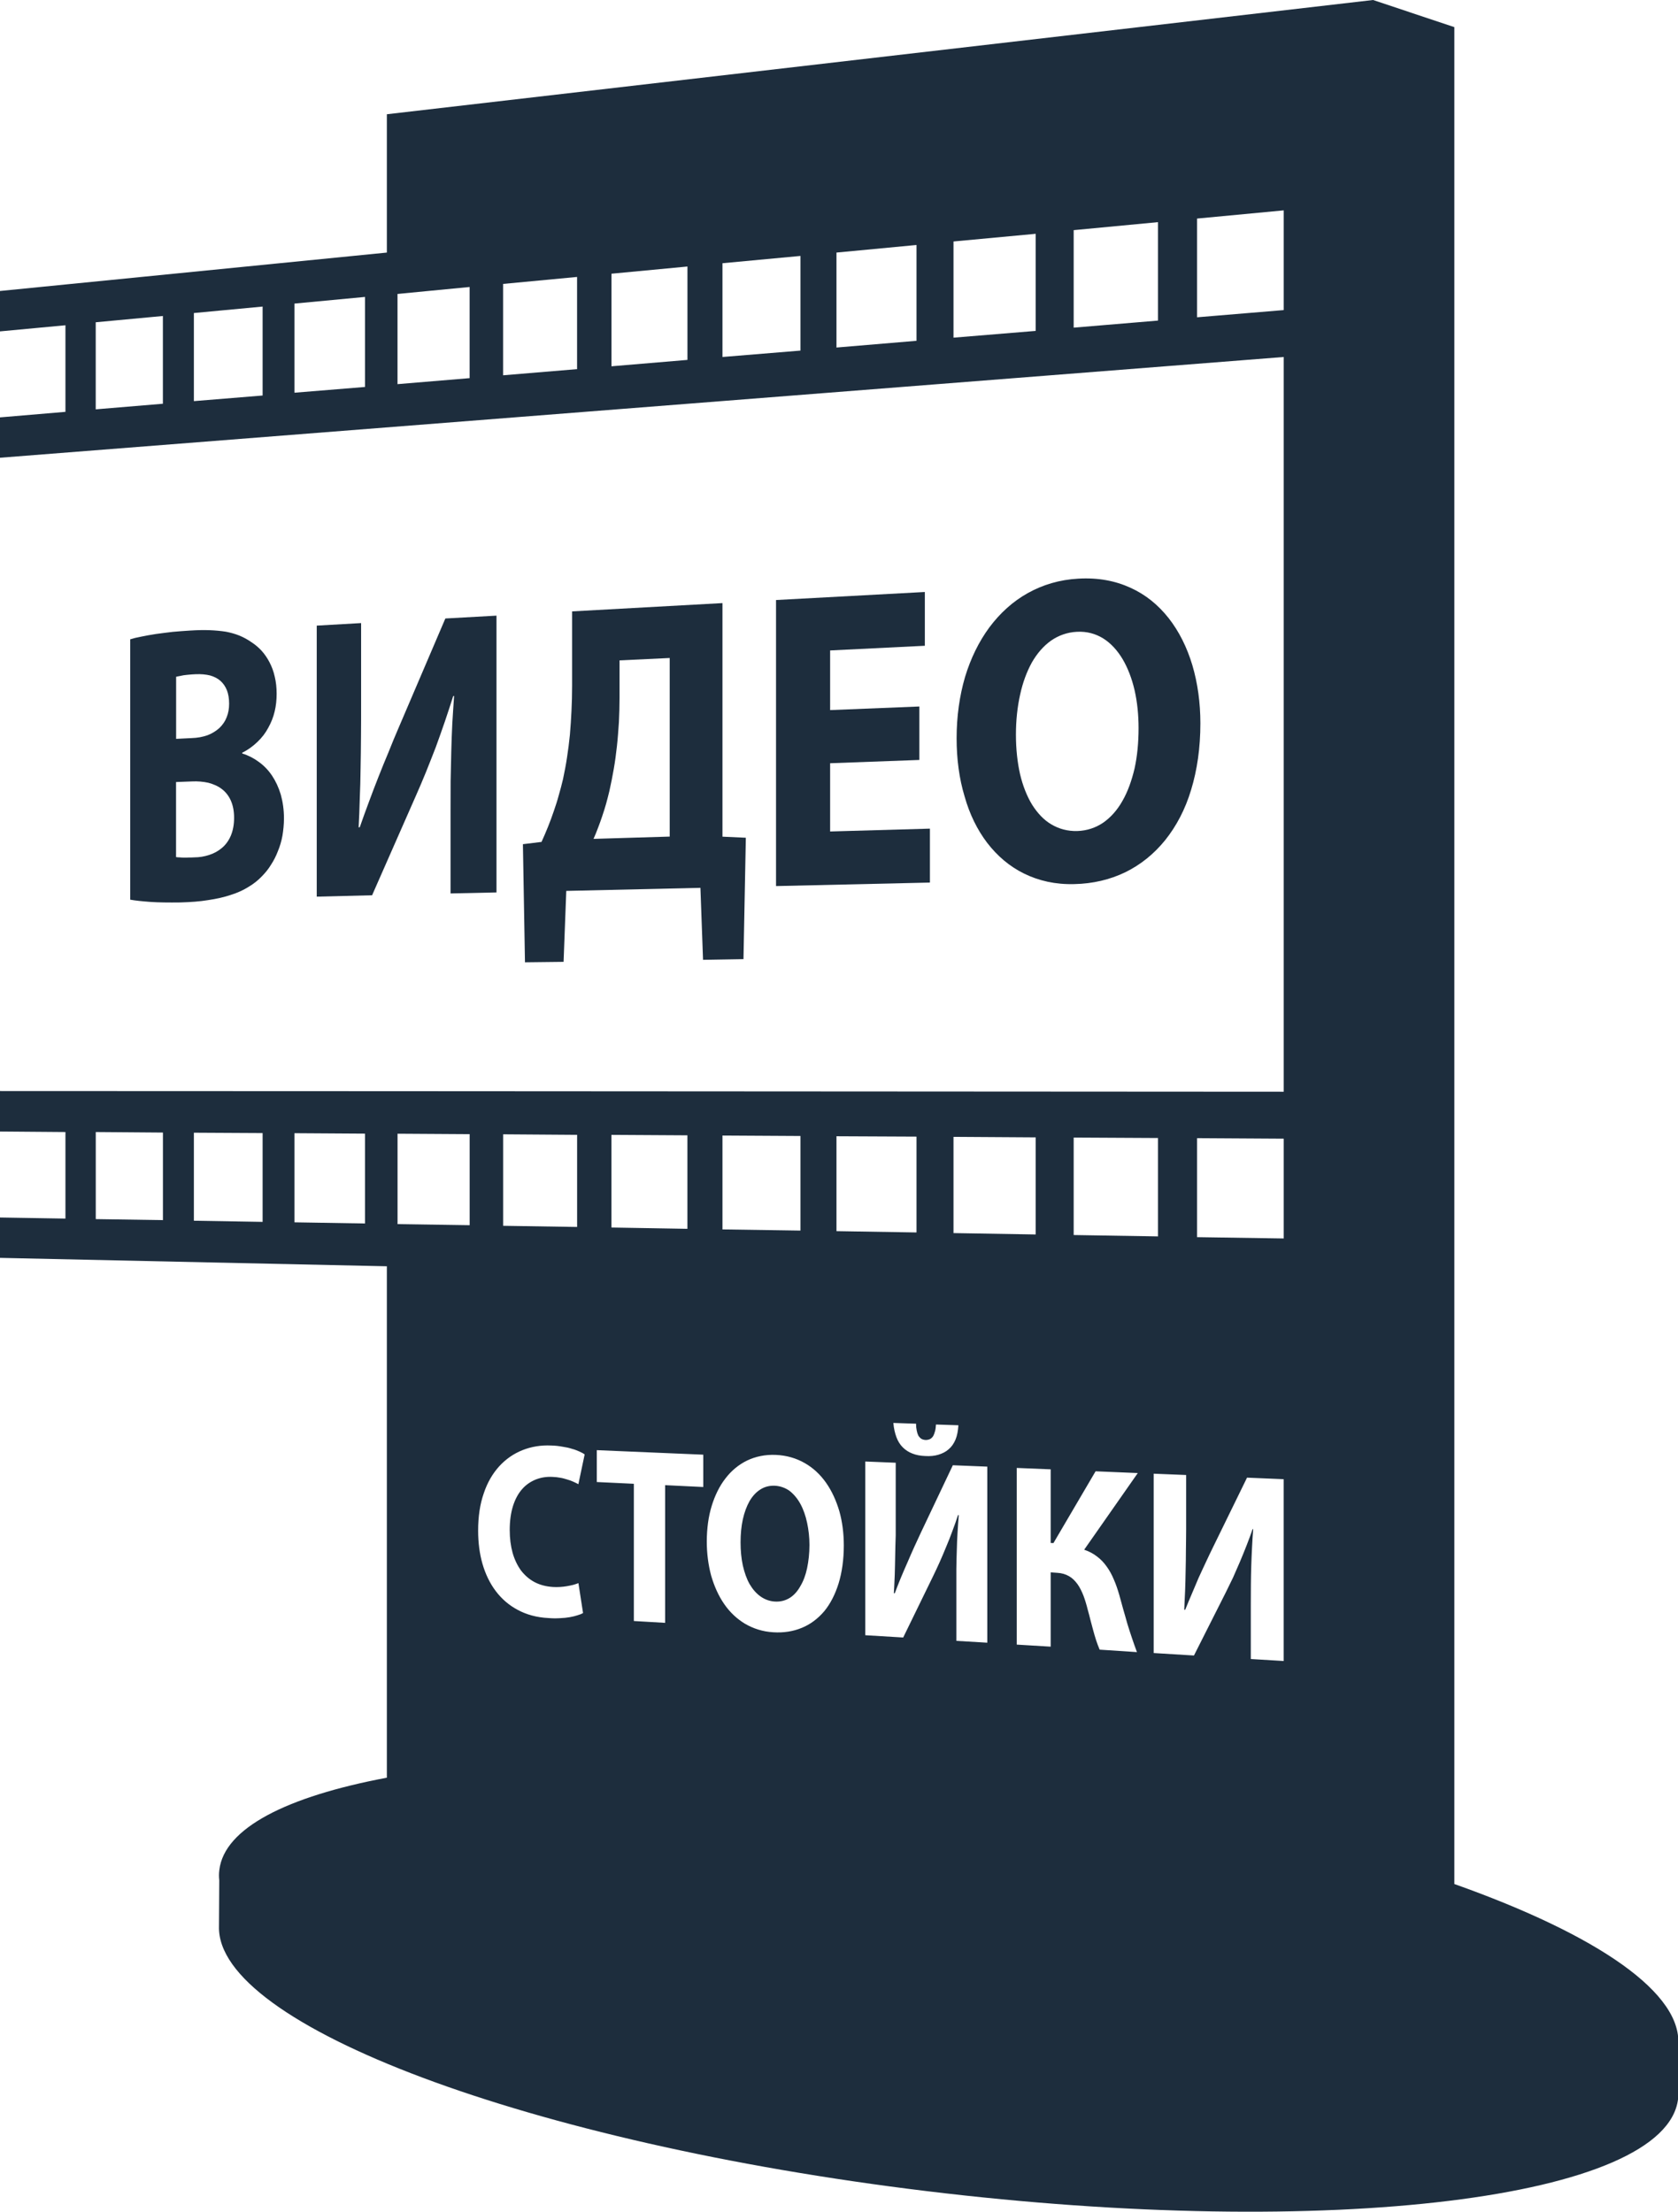
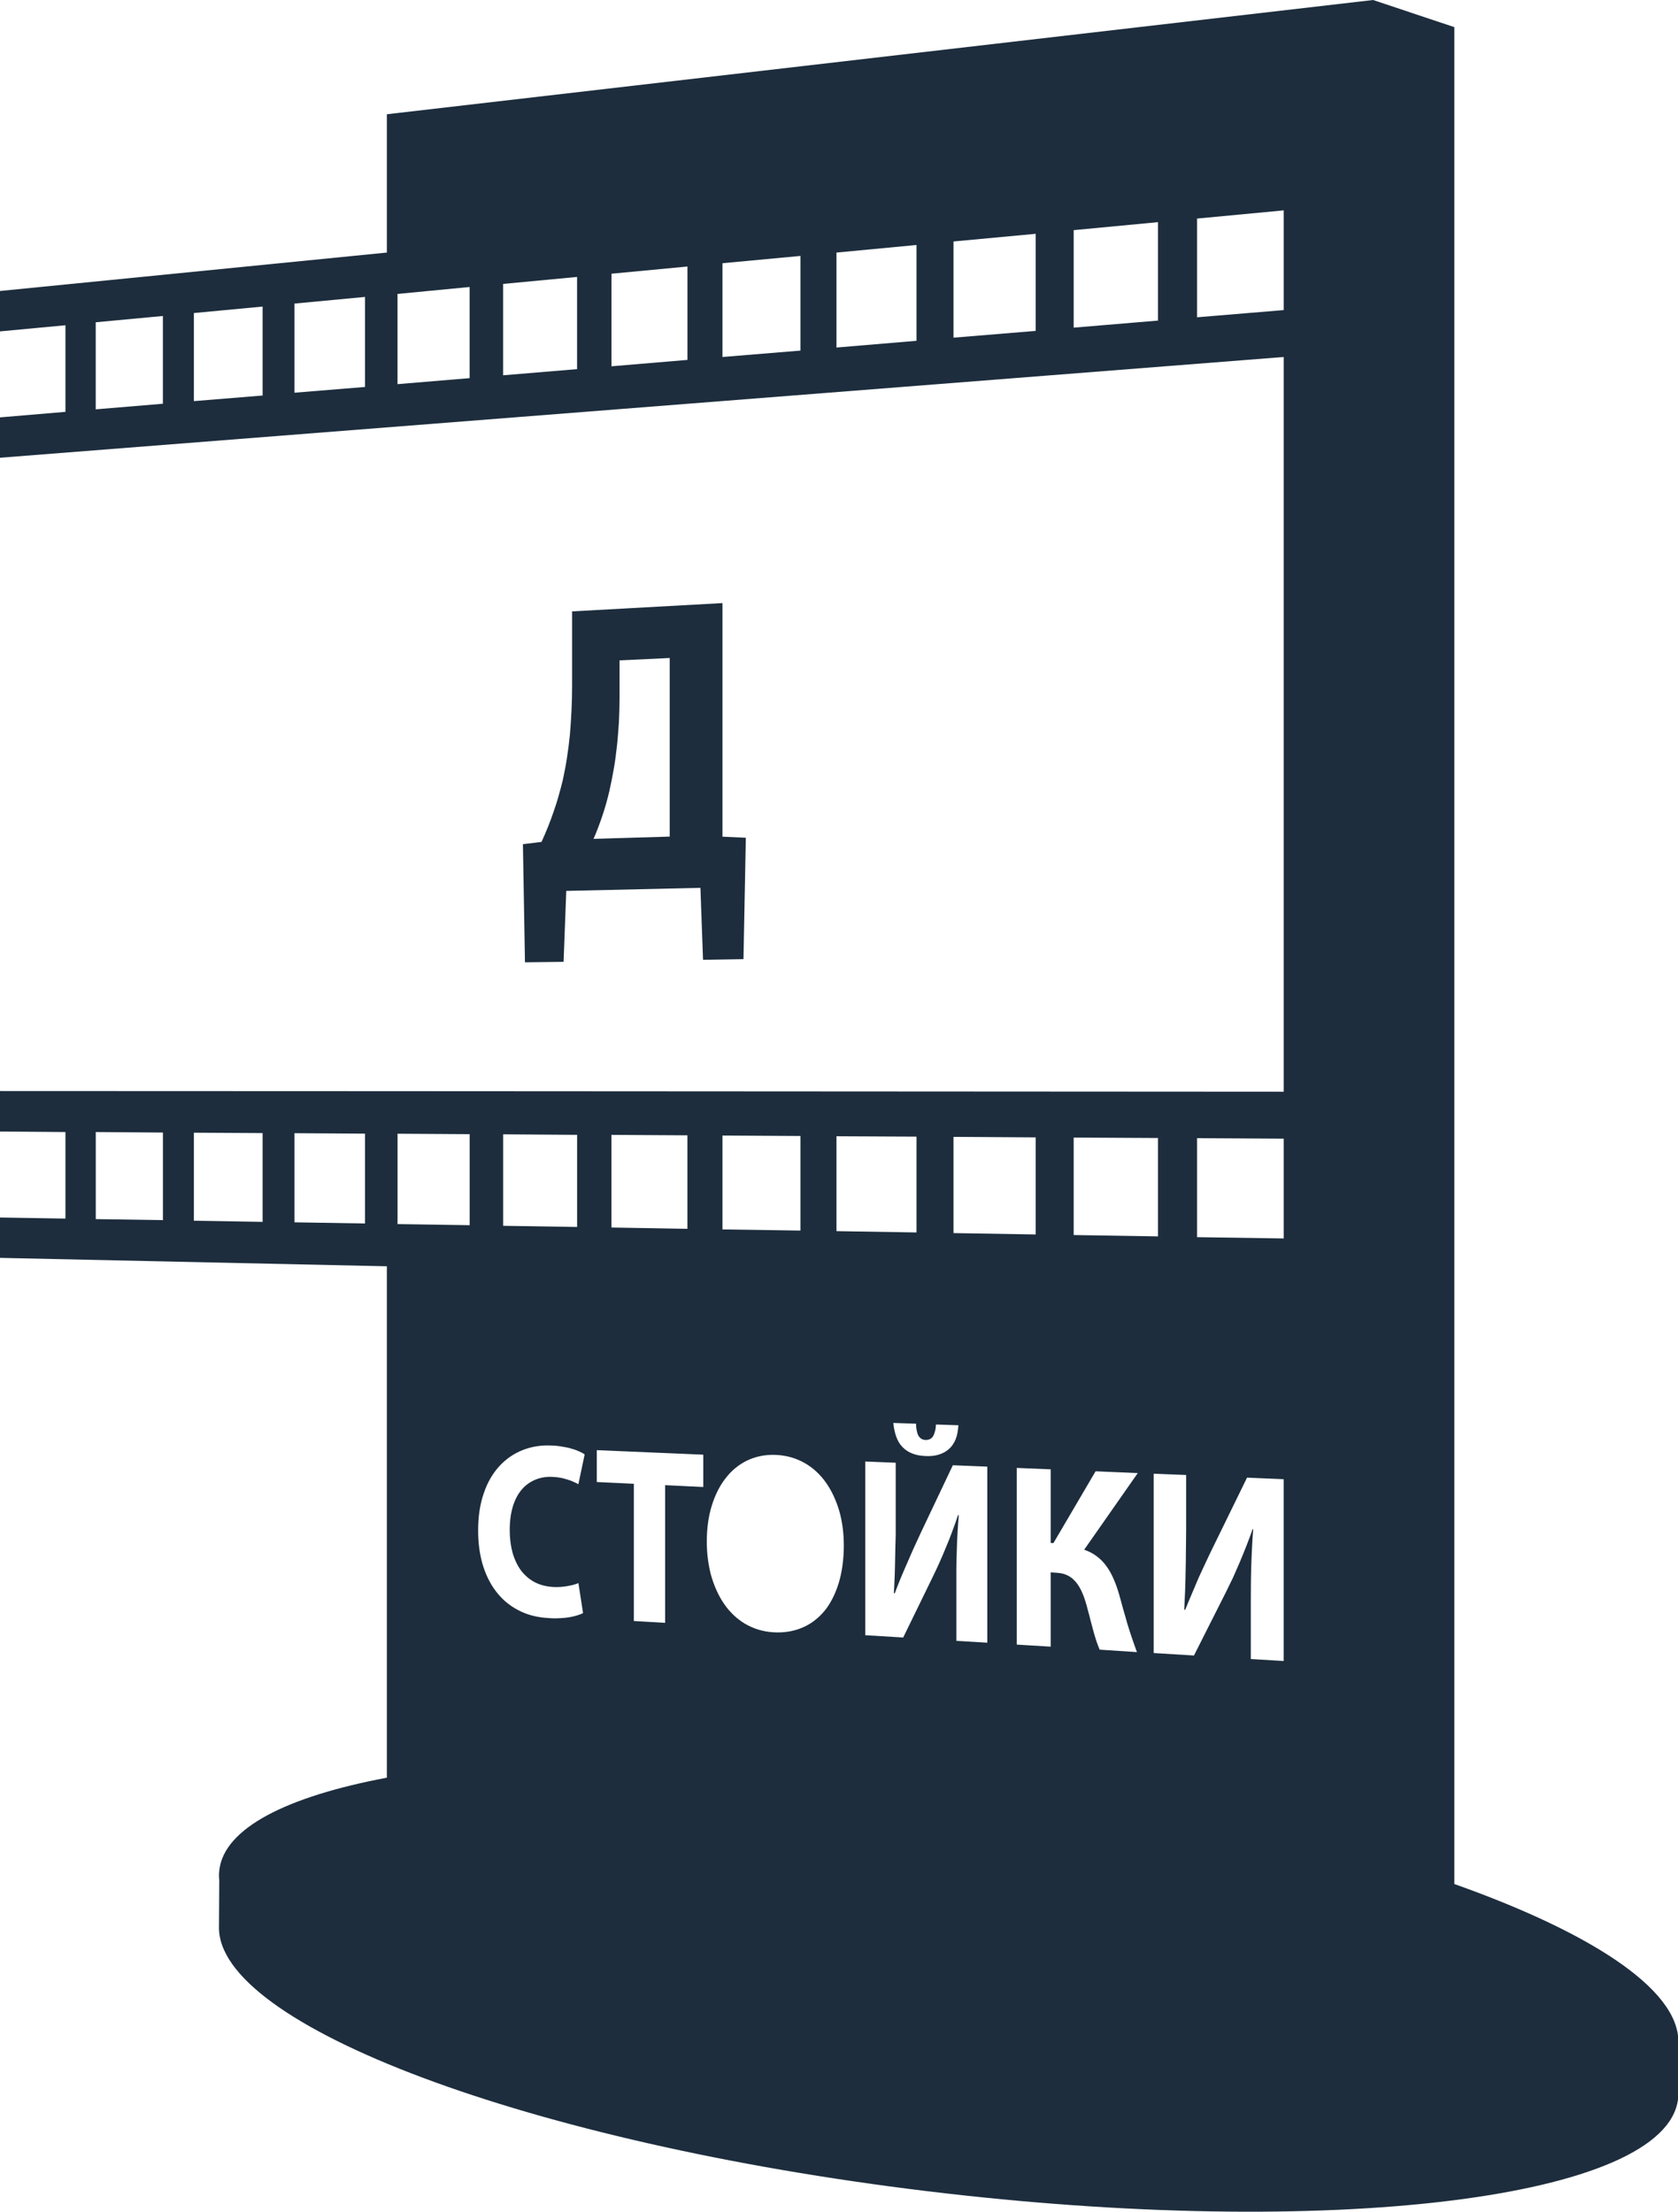
<svg xmlns="http://www.w3.org/2000/svg" id="Layer_1" x="0px" y="0px" width="44.893px" height="59.179px" viewBox="0 0 44.893 59.179" xml:space="preserve">
  <g>
    <g>
-       <path fill="#1D2D3D" d="M6.889,19.85c0.117-0.111,0.215-0.238,0.288-0.377c0.077-0.137,0.136-0.285,0.171-0.436 c0.037-0.15,0.053-0.311,0.053-0.473s-0.016-0.316-0.05-0.455c-0.031-0.143-0.079-0.27-0.14-0.387 c-0.059-0.115-0.131-0.219-0.212-0.309c-0.083-0.09-0.173-0.166-0.271-0.229c-0.103-0.072-0.207-0.129-0.32-0.176 c-0.115-0.047-0.236-0.08-0.364-0.105c-0.134-0.021-0.279-0.035-0.438-0.041c-0.157-0.006-0.332-0.002-0.521,0.01 c-0.156,0.01-0.314,0.021-0.465,0.035c-0.158,0.02-0.309,0.037-0.448,0.057c-0.143,0.023-0.274,0.045-0.39,0.07 c-0.114,0.021-0.221,0.047-0.298,0.072v6.967c0.065,0.012,0.147,0.023,0.236,0.033c0.093,0.008,0.191,0.02,0.305,0.027 c0.11,0.006,0.234,0.014,0.367,0.014c0.132,0.002,0.276,0.002,0.43,0c0.274-0.008,0.522-0.025,0.75-0.063 c0.222-0.033,0.425-0.078,0.604-0.139c0.182-0.057,0.337-0.129,0.474-0.215c0.141-0.084,0.26-0.18,0.361-0.287 c0.09-0.092,0.172-0.193,0.241-0.307c0.071-0.109,0.133-0.229,0.182-0.359c0.054-0.129,0.095-0.266,0.122-0.414 c0.024-0.145,0.041-0.303,0.041-0.465c0-0.234-0.032-0.445-0.085-0.637c-0.058-0.193-0.137-0.361-0.235-0.508 c-0.1-0.148-0.218-0.27-0.354-0.367c-0.135-0.1-0.284-0.176-0.443-0.225v-0.02C6.638,20.063,6.772,19.963,6.889,19.85z M4.71,18.109c0.024-0.004,0.055-0.014,0.088-0.018c0.035-0.008,0.071-0.016,0.114-0.023c0.044-0.004,0.091-0.012,0.146-0.016 c0.054-0.004,0.112-0.01,0.181-0.012c0.141-0.006,0.27,0.006,0.38,0.033c0.11,0.031,0.202,0.078,0.279,0.145 c0.076,0.068,0.133,0.152,0.174,0.254c0.038,0.1,0.058,0.221,0.058,0.357c0,0.131-0.021,0.252-0.065,0.361 c-0.042,0.111-0.109,0.207-0.195,0.289c-0.086,0.078-0.191,0.145-0.315,0.193c-0.126,0.045-0.272,0.074-0.438,0.078l-0.405,0.02 V18.109z M6.176,22.359c-0.057,0.135-0.139,0.246-0.237,0.328c-0.098,0.084-0.211,0.146-0.34,0.188 c-0.13,0.043-0.266,0.066-0.41,0.066c-0.051,0.004-0.101,0.004-0.145,0.004C5,22.947,4.956,22.949,4.918,22.947 c-0.041,0-0.077-0.002-0.112-0.006c-0.035,0-0.066-0.002-0.096-0.008v-2.008l0.423-0.016c0.157-0.008,0.306,0.006,0.439,0.035 c0.137,0.037,0.259,0.088,0.362,0.168c0.101,0.076,0.182,0.178,0.239,0.303c0.058,0.129,0.09,0.281,0.09,0.465 C6.264,22.066,6.231,22.227,6.176,22.359z" />
-       <path fill="#1D2D3D" d="M9.647,20.561c0.006-0.279,0.009-0.564,0.011-0.854c0.003-0.287,0.003-0.578,0.003-0.871v-2.164 L8.474,16.74v7.252l1.481-0.037l1.176-2.672c0.087-0.195,0.175-0.404,0.264-0.621c0.087-0.219,0.176-0.441,0.264-0.67 c0.083-0.229,0.166-0.461,0.244-0.689c0.077-0.23,0.153-0.457,0.222-0.678l0.024-0.002c-0.019,0.242-0.031,0.486-0.048,0.734 c-0.013,0.25-0.021,0.5-0.028,0.758c-0.007,0.256-0.011,0.518-0.017,0.787c0,0.27-0.002,0.545-0.002,0.83v2.174l1.229-0.027 v-7.406l-1.368,0.076l-1.26,2.947c-0.085,0.197-0.173,0.408-0.26,0.629c-0.091,0.215-0.181,0.438-0.271,0.666 c-0.089,0.225-0.177,0.455-0.26,0.682c-0.083,0.223-0.164,0.445-0.239,0.662l-0.03,0.002c0.014-0.246,0.022-0.5,0.03-0.764 C9.636,21.109,9.645,20.838,9.647,20.561z" />
      <path fill="#1D2D3D" d="M15.306,16.359v1.996c0,0.23-0.006,0.451-0.017,0.672c-0.011,0.219-0.024,0.428-0.042,0.635 c-0.021,0.205-0.046,0.408-0.077,0.605c-0.029,0.197-0.067,0.389-0.107,0.58c-0.037,0.15-0.072,0.293-0.115,0.436 c-0.038,0.145-0.086,0.287-0.133,0.424c-0.048,0.139-0.097,0.277-0.153,0.414c-0.054,0.135-0.112,0.27-0.174,0.406l-0.498,0.061 l0.055,3.16l1.033-0.012l0.072-1.898l3.589-0.082l0.07,1.926l1.082-0.018l0.063-3.248l-0.625-0.029v-6.25L15.306,16.359z M17.917,22.385l-2.038,0.061c0.041-0.092,0.081-0.189,0.119-0.291c0.04-0.102,0.077-0.207,0.113-0.314 c0.038-0.107,0.071-0.221,0.105-0.336c0.031-0.113,0.061-0.229,0.088-0.342c0.042-0.191,0.083-0.389,0.117-0.59 c0.036-0.201,0.061-0.404,0.085-0.615c0.023-0.207,0.037-0.42,0.052-0.633c0.01-0.215,0.017-0.43,0.017-0.648V17.67l1.342-0.064 V22.385z" />
-       <polygon fill="#1D2D3D" points="24.743,17.279 24.743,15.84 20.762,16.055 20.762,23.709 24.879,23.615 24.879,22.172 22.209,22.248 22.209,20.422 24.596,20.334 24.596,18.904 22.209,19 22.209,17.404 " />
-       <path fill="#1D2D3D" d="M27.399,23.375c0.393,0.193,0.838,0.295,1.344,0.281c0.494-0.01,0.953-0.119,1.361-0.316 c0.412-0.201,0.771-0.492,1.068-0.859c0.297-0.371,0.537-0.82,0.695-1.348c0.16-0.525,0.248-1.119,0.248-1.779 c0-0.551-0.074-1.08-0.215-1.555c-0.143-0.479-0.357-0.906-0.633-1.258c-0.279-0.354-0.619-0.633-1.027-0.816 c-0.402-0.184-0.865-0.273-1.389-0.242c-0.502,0.027-0.955,0.164-1.354,0.387c-0.4,0.223-0.742,0.535-1.027,0.916 c-0.281,0.381-0.5,0.828-0.652,1.33c-0.146,0.5-0.225,1.053-0.225,1.637c0,0.557,0.07,1.082,0.213,1.555 c0.133,0.475,0.338,0.893,0.605,1.244C26.682,22.904,27.012,23.186,27.399,23.375z M27.292,18.588 c0.07-0.324,0.178-0.615,0.314-0.861c0.141-0.246,0.313-0.443,0.514-0.586c0.201-0.139,0.434-0.223,0.691-0.236 c0.264-0.014,0.5,0.051,0.705,0.178c0.205,0.129,0.377,0.318,0.518,0.553c0.139,0.236,0.248,0.52,0.32,0.83 c0.072,0.316,0.107,0.658,0.107,1.016c0,0.387-0.035,0.754-0.107,1.08c-0.078,0.33-0.184,0.625-0.324,0.867 c-0.139,0.248-0.314,0.443-0.516,0.584c-0.203,0.137-0.436,0.215-0.695,0.223c-0.254,0.006-0.484-0.055-0.688-0.176 c-0.203-0.117-0.373-0.301-0.516-0.525c-0.139-0.227-0.25-0.506-0.324-0.818c-0.072-0.318-0.111-0.674-0.111-1.059 C27.18,19.275,27.219,18.914,27.292,18.588z" />
-       <path fill="#1D2D3D" d="M20.055,42.386c0.082,0.139,0.178,0.25,0.291,0.33s0.242,0.129,0.387,0.137 c0.146,0.008,0.277-0.025,0.393-0.096c0.111-0.068,0.209-0.176,0.285-0.313c0.082-0.135,0.143-0.299,0.182-0.484 c0.039-0.188,0.063-0.396,0.063-0.621c0-0.209-0.023-0.406-0.063-0.594c-0.039-0.184-0.098-0.355-0.178-0.502 c-0.078-0.145-0.178-0.262-0.289-0.35c-0.115-0.082-0.248-0.131-0.396-0.139c-0.146-0.006-0.277,0.029-0.387,0.1 c-0.115,0.072-0.213,0.18-0.291,0.314c-0.076,0.135-0.137,0.299-0.178,0.484c-0.041,0.188-0.061,0.395-0.061,0.617 c0,0.225,0.02,0.432,0.061,0.621C19.918,42.079,19.975,42.245,20.055,42.386z" />
      <path fill="#1D2D3D" d="M44.893,54.772c0.174-1.422-2.15-3-5.984-4.361V0.726L36.735,0L10.35,3.057v3.701L0,7.786v1.081 l1.751-0.164v2.317L0,11.168v1.08l34.344-2.696v19.659L10.35,29.197L0,29.193v1.083l1.751,0.014v2.316L0,32.577v1.08l10.35,0.225 v13.684c-2.685,0.506-4.348,1.35-4.482,2.469c-0.012,0.094-0.012,0.184-0.002,0.277l-0.007,1.232l0,0 c-0.079,2.645,8.309,5.795,18.933,7.084c10.779,1.309,19.775,0.207,20.102-2.461c0.01-0.094,0.01-0.191,0-0.287V54.772z M4.358,10.803l-1.797,0.15V8.623l1.797-0.168V10.803z M7.026,10.583l-1.839,0.15V8.376l1.839-0.173V10.583z M9.765,10.354 l-1.887,0.154V8.123l1.887-0.178V10.354z M4.358,32.647L2.562,32.62v-2.33l1.797,0.014V32.647z M7.026,32.694l-1.839-0.031v-2.355 l1.839,0.01V32.694z M9.765,32.737l-1.887-0.031v-2.385l1.887,0.012V32.737z M23.938,42.632c0.051-0.135,0.104-0.271,0.162-0.412 c0.057-0.139,0.119-0.279,0.18-0.418c0.061-0.141,0.119-0.277,0.18-0.41c0.061-0.135,0.121-0.264,0.178-0.385l0.854-1.801 l0.922,0.037v4.711l-0.828-0.049v-1.391c0-0.178,0-0.355,0-0.527c0.004-0.17,0.004-0.336,0.012-0.502 c0.002-0.164,0.012-0.324,0.02-0.479c0.01-0.16,0.02-0.311,0.033-0.465l-0.02-0.002c-0.045,0.139-0.094,0.277-0.148,0.42 c-0.051,0.141-0.107,0.283-0.166,0.422c-0.057,0.143-0.117,0.279-0.176,0.414c-0.059,0.131-0.119,0.26-0.178,0.381l-0.799,1.639 l-1.014-0.061v-4.648l0.814,0.033v1.385c0,0.188,0,0.373,0,0.559c-0.006,0.182-0.012,0.363-0.014,0.541 c-0.004,0.18-0.006,0.354-0.012,0.52c-0.01,0.17-0.012,0.334-0.023,0.486L23.938,42.632z M12.564,10.118l-1.929,0.161V7.865 l1.929-0.186V10.118z M15.439,9.877l-1.979,0.165V7.597l1.979-0.187V9.877z M18.392,9.63l-2.033,0.171V7.324l2.033-0.193V9.63z M21.415,9.381l-2.086,0.171V7.043l2.086-0.195V9.381z M24.52,9.119l-2.141,0.18V6.758l2.141-0.203V9.119z M27.709,8.854 L25.51,9.035V6.461l2.199-0.205V8.854z M30.981,8.578l-2.256,0.189V6.158l2.256-0.214V8.578z M32.026,8.49V5.848l2.318-0.219 v2.668L32.026,8.49z M32.026,30.454l2.318,0.014v2.67l-2.318-0.035V30.454z M31.709,43.073c0.053-0.137,0.115-0.279,0.176-0.424 c0.061-0.143,0.123-0.289,0.184-0.434c0.064-0.145,0.133-0.283,0.195-0.42c0.064-0.139,0.129-0.273,0.191-0.4l0.908-1.857 l0.98,0.041v4.865l-0.879-0.053v-1.436c0-0.184,0-0.367,0.002-0.545s0.004-0.348,0.01-0.518c0.006-0.168,0.012-0.336,0.021-0.496 c0.008-0.164,0.018-0.32,0.031-0.479l-0.016-0.002c-0.049,0.139-0.102,0.289-0.16,0.434c-0.057,0.145-0.117,0.293-0.178,0.438 c-0.063,0.145-0.125,0.283-0.186,0.426c-0.066,0.135-0.129,0.268-0.191,0.391l-0.854,1.693l-1.078-0.066v-4.799l0.869,0.035v1.43 c0,0.195-0.004,0.385-0.006,0.576c0,0.188-0.004,0.377-0.008,0.559c-0.002,0.184-0.008,0.363-0.014,0.539 c-0.01,0.174-0.014,0.342-0.023,0.5L31.709,43.073z M28.725,30.438l2.256,0.012v2.633l-2.256-0.037V30.438z M28.184,41.288 l1.127-1.92l1.129,0.047l-1.434,2.051c0.133,0.045,0.246,0.105,0.344,0.182c0.102,0.076,0.186,0.166,0.258,0.268 c0.076,0.104,0.139,0.221,0.191,0.346c0.057,0.127,0.102,0.264,0.145,0.41c0.035,0.129,0.072,0.258,0.107,0.389 c0.039,0.129,0.074,0.26,0.111,0.389c0.041,0.127,0.078,0.254,0.123,0.381c0.041,0.127,0.088,0.25,0.133,0.375l-0.998-0.066 c-0.035-0.082-0.066-0.166-0.096-0.256c-0.027-0.088-0.055-0.176-0.078-0.266c-0.025-0.09-0.049-0.18-0.072-0.27 c-0.023-0.094-0.045-0.182-0.072-0.273c-0.033-0.135-0.072-0.264-0.115-0.379c-0.047-0.119-0.098-0.223-0.16-0.309 c-0.066-0.09-0.139-0.164-0.227-0.213c-0.088-0.051-0.193-0.084-0.318-0.09l-0.172-0.012v1.988l-0.908-0.055v-4.727l0.908,0.037 v1.971L28.184,41.288z M25.51,30.419l2.199,0.014v2.598l-2.199-0.037V30.419z M24.569,38.413c0.021,0.033,0.049,0.063,0.078,0.084 c0.033,0.02,0.076,0.031,0.119,0.033c0.045,0,0.084-0.01,0.117-0.025c0.033-0.018,0.061-0.045,0.082-0.078 c0.021-0.037,0.037-0.082,0.051-0.133c0.014-0.049,0.021-0.111,0.025-0.178l0.6,0.02c-0.01,0.152-0.033,0.277-0.078,0.385 c-0.047,0.109-0.105,0.193-0.186,0.26c-0.072,0.064-0.164,0.111-0.27,0.143s-0.221,0.043-0.352,0.035 c-0.131-0.004-0.246-0.027-0.344-0.066c-0.1-0.037-0.186-0.094-0.26-0.168c-0.07-0.07-0.129-0.162-0.168-0.27 c-0.041-0.111-0.07-0.236-0.082-0.381l0.607,0.02c0,0.07,0.006,0.129,0.018,0.184C24.536,38.329,24.549,38.372,24.569,38.413z M22.379,30.403l2.141,0.01v2.564l-2.141-0.035V30.403z M19.329,30.384l2.086,0.012v2.531l-2.086-0.031V30.384z M19.04,40.296 c0.086-0.281,0.209-0.533,0.369-0.738c0.158-0.207,0.354-0.369,0.58-0.479c0.225-0.107,0.484-0.162,0.766-0.15 c0.289,0.012,0.551,0.09,0.775,0.219c0.227,0.129,0.42,0.311,0.572,0.529c0.156,0.223,0.271,0.479,0.354,0.76 c0.08,0.283,0.119,0.596,0.119,0.914c0,0.381-0.049,0.721-0.139,1.016c-0.092,0.295-0.221,0.547-0.385,0.746 c-0.168,0.197-0.369,0.35-0.598,0.443c-0.23,0.096-0.486,0.137-0.766,0.119c-0.281-0.016-0.531-0.098-0.754-0.227 c-0.221-0.133-0.408-0.311-0.557-0.527c-0.152-0.219-0.268-0.479-0.35-0.762c-0.076-0.283-0.117-0.592-0.117-0.918 C18.911,40.901,18.952,40.581,19.04,40.296z M16.358,30.366l2.033,0.012v2.502l-2.033-0.035V30.366z M15.967,38.802l2.848,0.121 v0.865l-1.02-0.049v3.684l-0.837-0.049v-3.672l-0.991-0.047V38.802z M13.461,30.351l1.979,0.014v2.465l-1.979-0.031V30.351z M12.943,39.956c0.095-0.287,0.238-0.529,0.412-0.721c0.181-0.197,0.389-0.34,0.626-0.434c0.232-0.092,0.492-0.137,0.768-0.123 c0.105,0.002,0.204,0.014,0.297,0.031c0.093,0.014,0.178,0.031,0.254,0.057c0.079,0.02,0.143,0.047,0.2,0.072 c0.06,0.027,0.106,0.051,0.142,0.078l-0.168,0.797c-0.04-0.021-0.086-0.045-0.135-0.066c-0.05-0.023-0.104-0.043-0.162-0.059 c-0.059-0.018-0.12-0.037-0.186-0.047c-0.064-0.012-0.133-0.021-0.204-0.023c-0.164-0.01-0.316,0.016-0.454,0.07 c-0.139,0.057-0.264,0.141-0.365,0.258c-0.104,0.117-0.186,0.27-0.243,0.449c-0.057,0.182-0.088,0.398-0.088,0.646 c0,0.225,0.027,0.424,0.077,0.609c0.052,0.18,0.128,0.338,0.224,0.471c0.102,0.131,0.222,0.238,0.366,0.313 c0.141,0.074,0.304,0.117,0.488,0.129c0.063,0.004,0.123,0.004,0.187,0c0.063-0.002,0.126-0.012,0.185-0.021 c0.061-0.012,0.119-0.021,0.171-0.035c0.054-0.016,0.102-0.031,0.14-0.047l0.124,0.801c-0.034,0.02-0.083,0.041-0.147,0.059 c-0.055,0.018-0.127,0.037-0.208,0.051c-0.079,0.014-0.166,0.023-0.264,0.027c-0.097,0.006-0.2,0.006-0.313-0.004 c-0.311-0.016-0.584-0.092-0.818-0.219c-0.233-0.123-0.432-0.297-0.587-0.504c-0.158-0.209-0.275-0.455-0.354-0.727 c-0.078-0.273-0.116-0.57-0.116-0.885C12.791,40.579,12.842,40.243,12.943,39.956z M10.636,30.335l1.929,0.012v2.436l-1.929-0.029 V30.335z" />
    </g>
  </g>
</svg>